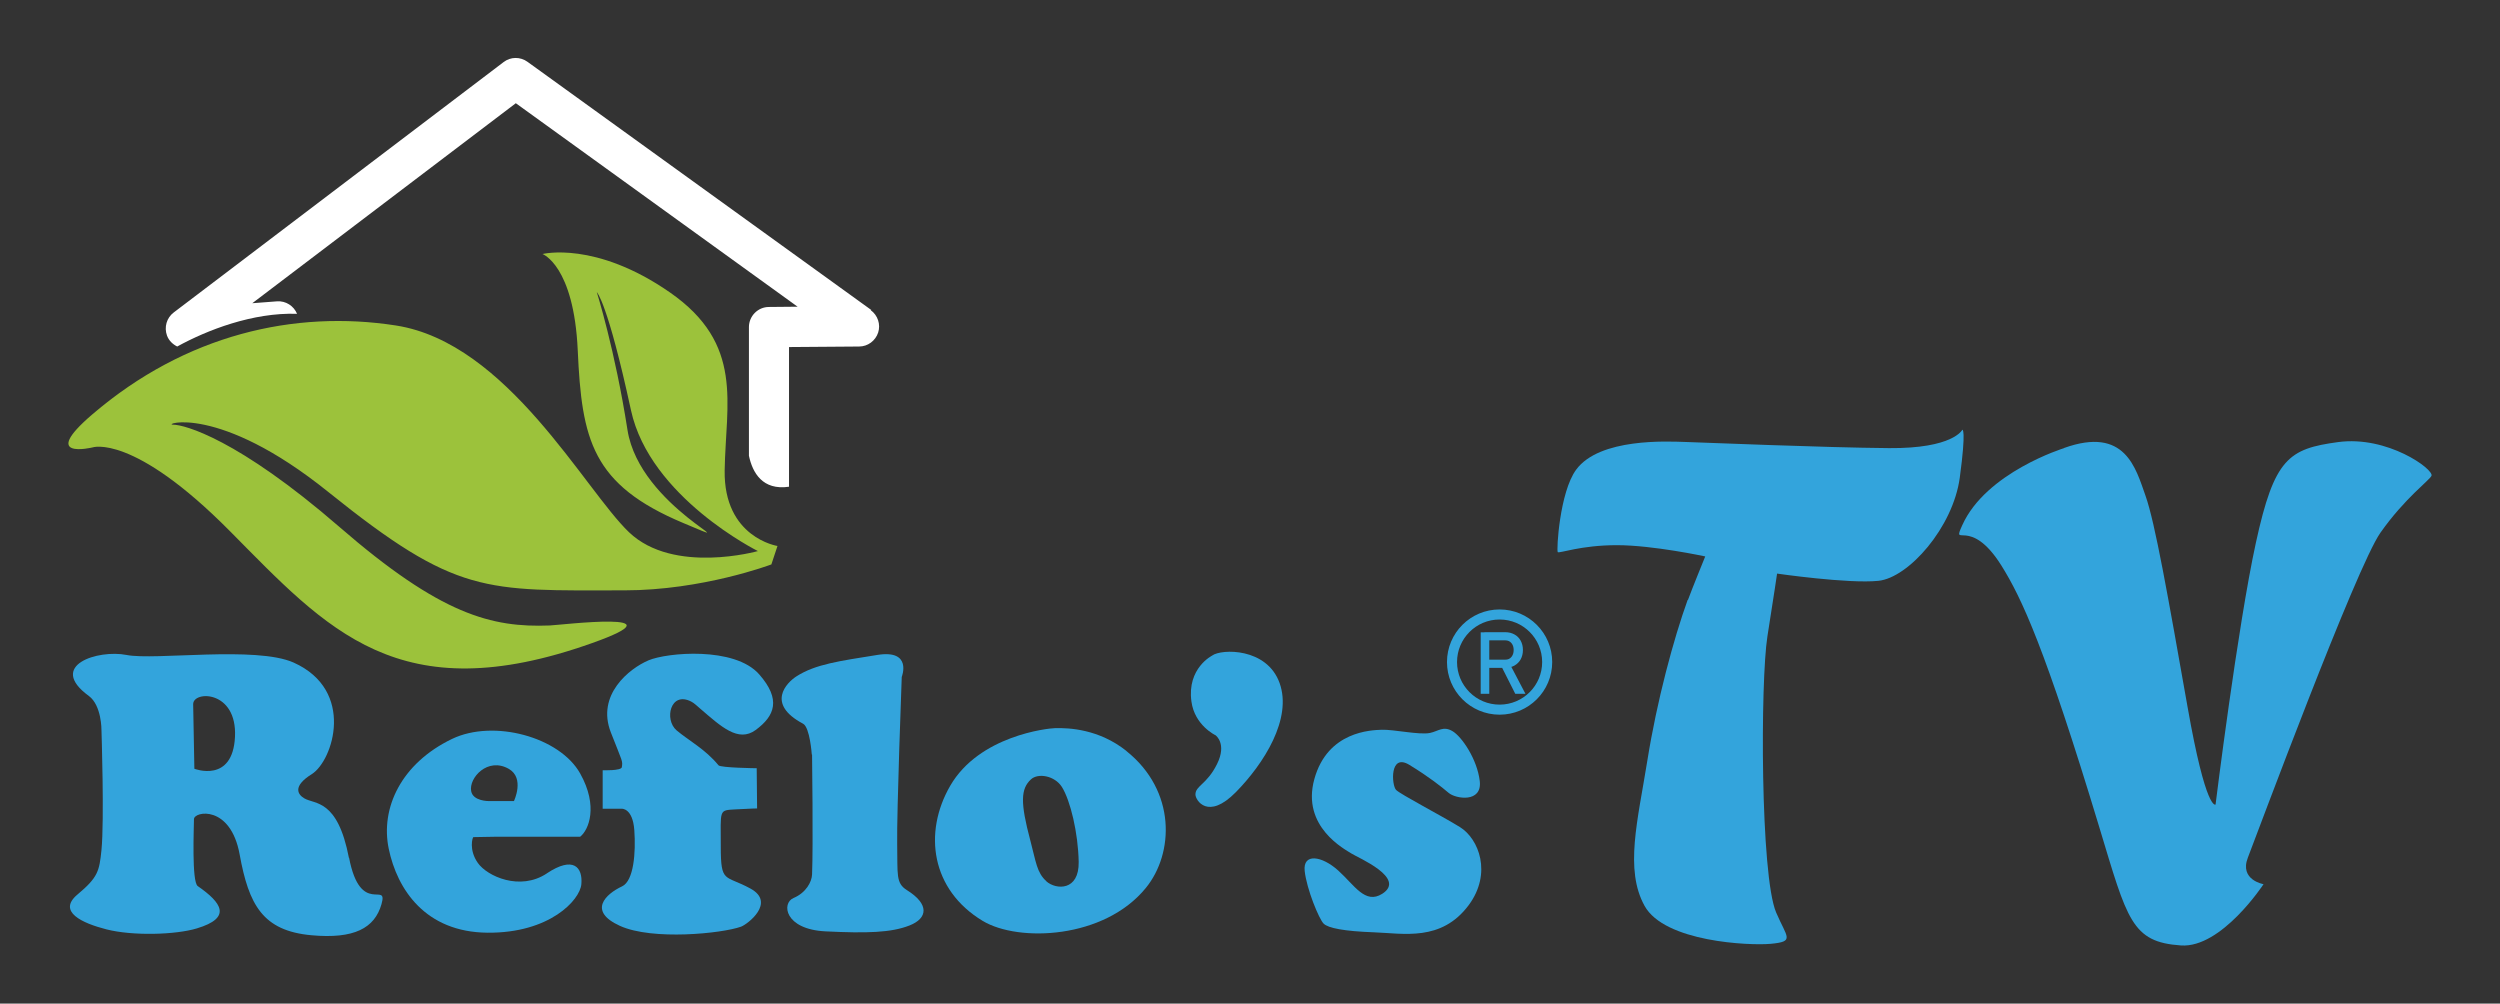
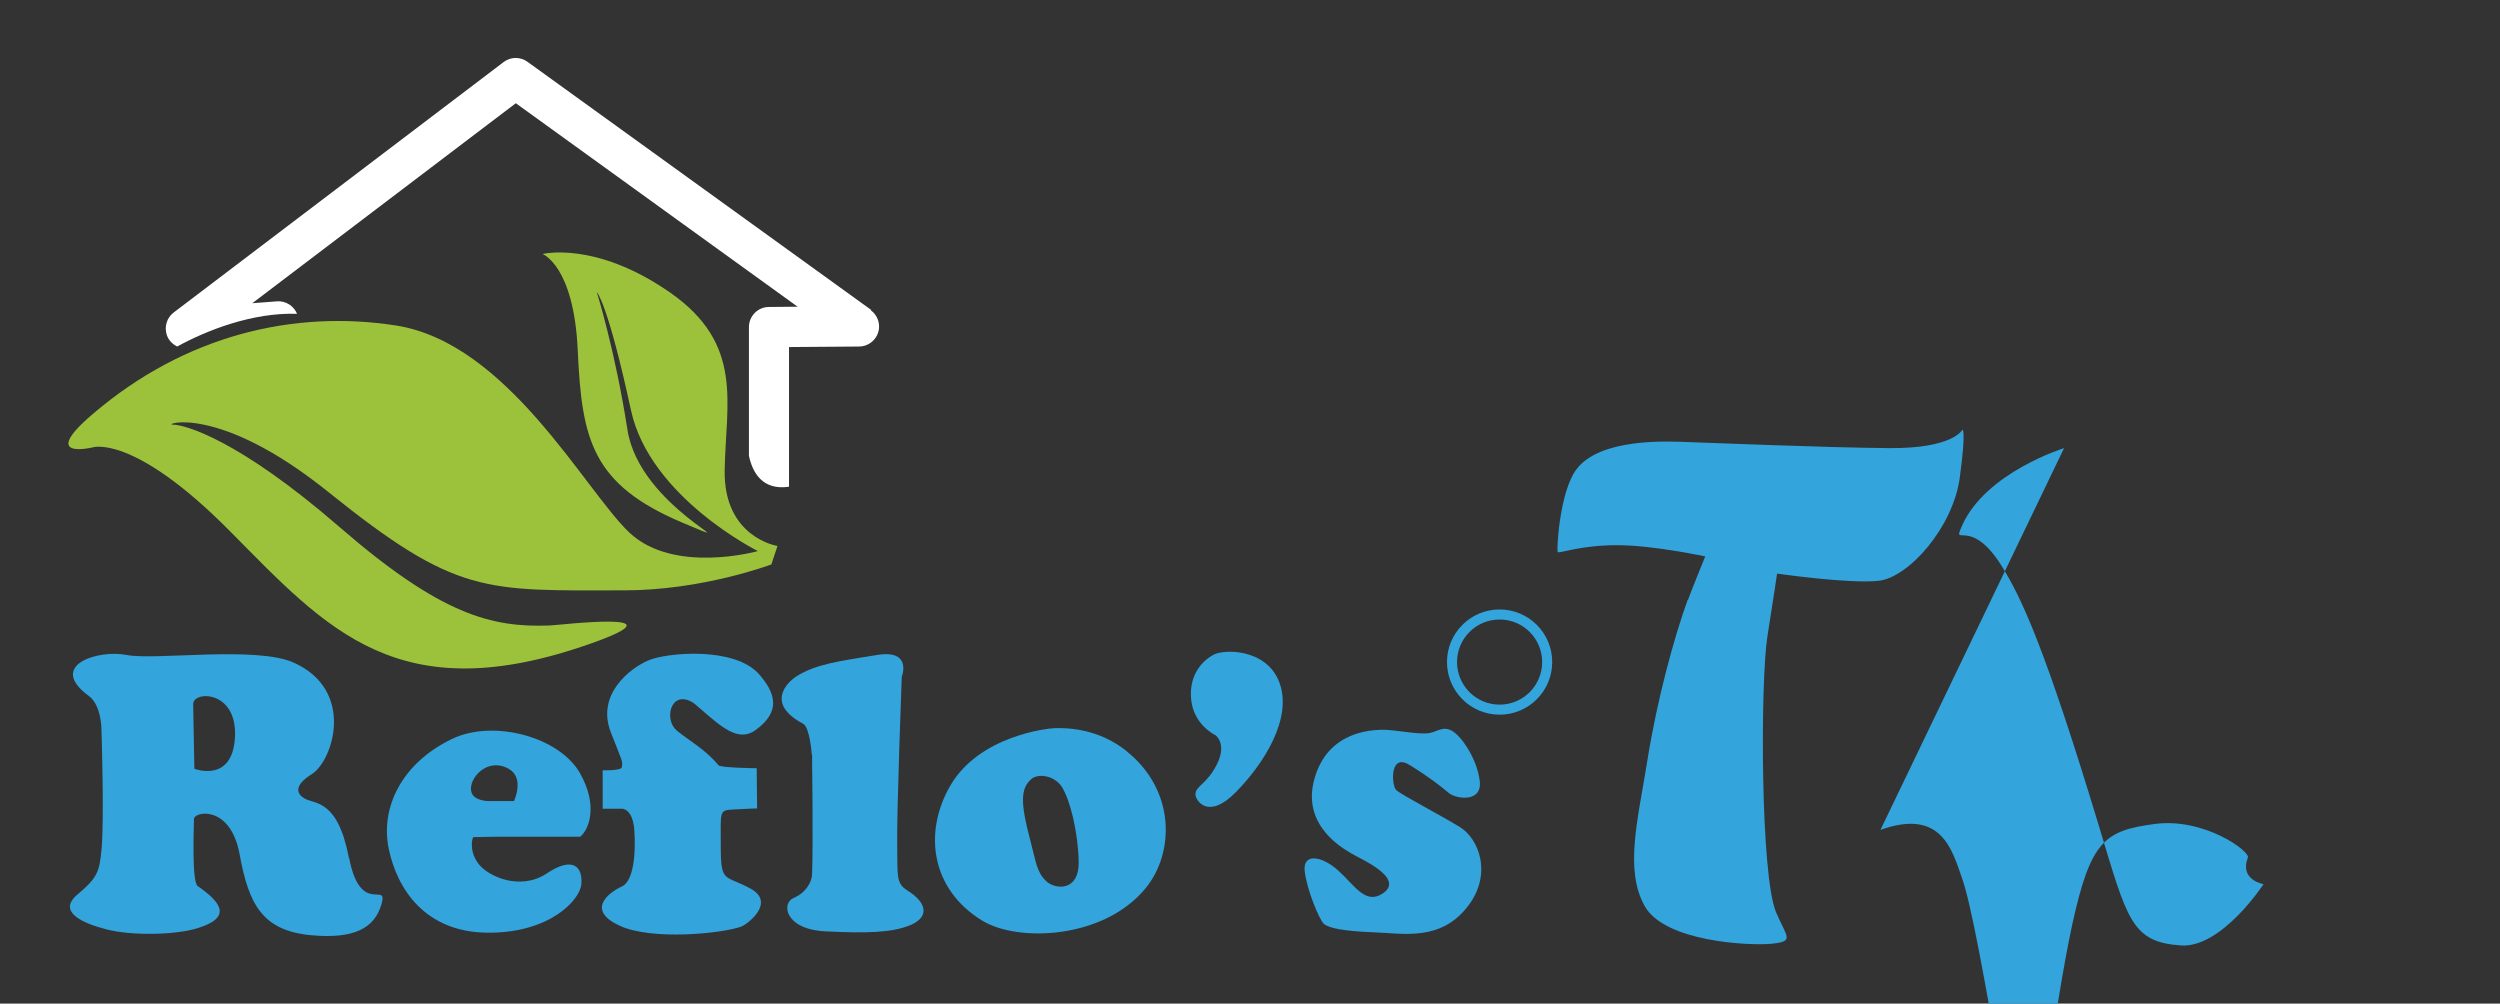
<svg xmlns="http://www.w3.org/2000/svg" id="Layer_1" viewBox="0 0 186.5 74.87">
  <rect x="0" y="0" width="186.5" height="74.87" fill="#333333" stroke="none" />
  <defs>
    <style>      .st0 {        fill: #fff;      }      .st1, .st2, .st3, .st4 {        isolation: isolate;      }      .st1, .st5 {        fill: #33a4dc;      }      .st3 {        fill: none;        stroke: #33a4dc;        stroke-miterlimit: 10;        stroke-width: .75px;      }      .st4 {        fill: #9cc23b;      }    </style>
  </defs>
  <path class="st4" d="M57.54,42.12l.46-1.39s-4.02-.62-3.94-5.64c.08-5.02,1.47-9.42-4.09-13.28s-9.5-2.86-9.5-2.86c0,0,2.34.85,2.63,7.18.3,6.69,1.06,10.03,7.88,12.89,5.41,2.27-3.26-1.13-4.17-6.95-.93-5.97-2.29-10.28-2.29-10.28,0,0,.8.72,2.55,8.81,1.41,6.51,9.47,10.51,9.47,10.51,0,0-6.28,1.77-9.61-1.4-3.32-3.17-9.08-14.14-17.4-15.43-7.54-1.17-15.67.66-22.64,6.63-4.02,3.44,0,2.47,0,2.47,0,0,3.01-1.08,10.27,6.25s12.58,13.48,27.02,8.34c6.95-2.47-2.31-1.35-3.17-1.31-4.34.17-8.14-.8-15.7-7.36-7.57-6.56-11.55-7.62-12.4-7.62s3.32-1.63,11.58,5.02c9.59,7.71,11.63,7.35,22.08,7.34,5.85,0,10.96-1.93,10.96-1.93Z" />
  <path class="st5" d="M26.03,64c-.85-4.43-2.55-3.97-3.34-4.45-.44-.26-.92-.87.57-1.8,1.59-1,3.27-6.24-1.35-8.32-2.81-1.26-10.38-.15-12.47-.57-2.11-.42-5.95.77-2.81,3.06.96.71.94,2.55.94,2.55,0,0,.22,6.71,0,8.94-.16,1.58-.26,2.04-1.79,3.32-1.53,1.28.36,2.14,2.16,2.6,1.96.5,5.15.41,6.74-.07,2.66-.8,1.85-1.92.07-3.16-.46-.32-.28-4.4-.28-4.99s2.73-1.1,3.41,2.64,1.71,5.69,5.36,6.02c3.18.29,4.71-.53,5.22-2.32s-1.57.96-2.42-3.47ZM14.5,57.35l-.09-4.82c0-1.02,3.29-1.05,3.12,2.44-.17,3.49-3.03,2.38-3.03,2.38Z" />
  <path class="st5" d="M40.79,65.16c-2.01,1.33-4.45.2-5.14-.78-.7-.99-.39-1.93-.34-1.93.21,0,1.7-.03,1.7-.03h6.27c.63-.49,1.38-2.26,0-4.72-1.53-2.73-6.46-4.06-9.55-2.58-3.81,1.83-5.36,5.17-4.73,8.2.63,3.03,2.73,6.22,7.37,6.26,4.64.04,6.9-2.44,7-3.62.11-1.25-.58-2.13-2.57-.81ZM37.96,57.36c1.2.69.38,2.4.38,2.4h-1.87s-1.18.02-1.32-.74c-.19-.98,1.23-2.57,2.81-1.66Z" />
  <path class="st5" d="M44.96,58.38v1.95h1.41s.83-.07.95,1.6-.04,3.78-.91,4.19c-1.24.58-2.58,1.85-.16,2.95s7.61.57,9.03.06c.47-.17,2.62-1.79.71-2.84s-2.22-.35-2.22-3.13-.17-2.71,1.09-2.78,1.62-.07,1.62-.07l-.03-3s-2.7-.03-2.85-.22c-.97-1.19-2.23-1.85-3.12-2.6-.95-.8-.47-2.96,1.09-2.15.22.11.47.36.65.51,1.57,1.35,2.85,2.56,4.15,1.61,1.44-1.06,1.91-2.28.27-4.15-1.84-2.1-6.89-1.63-8.26-1.05-1.43.61-3.91,2.57-2.81,5.38.88,2.25.89,2.1.82,2.59-.04.28-1.43.23-1.43.23v.93Z" />
  <path class="st5" d="M60.58,56.29s.09,6.78,0,8.95c-.02.56-.47,1.37-1.38,1.75s-.69,2.34,2.39,2.49,4.89.1,6.26-.44,1.49-1.59-.2-2.64c-.83-.52-.68-1.15-.72-3.44s.34-12.46.34-12.46c0,0,.82-2.07-1.83-1.64-2.79.45-4.6.68-6.03,1.6-.73.47-2.29,2.05.5,3.53.51.27.65,2.3.65,2.3Z" />
  <path class="st5" d="M84.03,56.02c-2.05-1.63-4.28-1.73-5.33-1.7-.53.01-5.66.56-7.82,4.31-2.01,3.49-1.42,7.75,2.43,10.07,2.68,1.61,9.07,1.35,12.17-2.46,2.1-2.57,2.28-7.24-1.46-10.22ZM78.06,65.74c-.72-.65-.77-1.43-1.2-3.05-.75-2.81-.72-3.84.05-4.55.53-.49,1.77-.28,2.31.57.63,1.01,1.21,3.42,1.25,5.59s-1.68,2.09-2.41,1.45Z" />
  <path class="st1" d="M90.44,48.9s-1.9.93-1.56,3.43c.24,1.79,1.8,2.52,1.8,2.52,0,0,.87.62.11,2.15s-1.61,1.61-1.61,2.27c0,.42.93,1.95,3.02-.18s4.21-5.47,3.26-8.13-4.34-2.56-5.03-2.06Z" />
  <path class="st1" d="M103.08,54.44c-.78.03-4.04.1-5.03,3.68s2.32,5.26,2.78,5.56,4.13,1.83,2.28,3c-1.27.8-2.06-.64-3.28-1.74s-2.65-1.32-2.5.04,1.07,3.58,1.41,3.92,1.54.57,3.75.65,5.03.71,7.07-2.02c1.77-2.38.76-4.96-.65-5.83s-4.42-2.43-4.76-2.77-.5-2.78.99-1.87,2.4,1.64,2.93,2.09,2.51.76,2.32-.88-1.35-3.33-2.04-3.73-1.03,0-1.68.14c-.8.16-2.7-.27-3.6-.24Z" />
  <path class="st1" d="M125.9,44.75c-1.05,2.91-2.29,7.5-3.01,12-.72,4.49-1.7,8.11-.21,10.82s7.84,2.98,9.4,2.84c1.85-.17,1.22-.46.42-2.34-1.18-2.77-1.18-17.25-.65-20.6s.72-4.68.72-4.68c0,0,5.31.77,7.56.54s5.57-3.99,6.07-7.7.19-3.57.19-3.57c0,0-.67,1.41-5.47,1.37s-13.94-.42-15.23-.46-6.36-.31-8.11,2.07c-1.23,1.67-1.48,6.04-1.37,6.15s1.71-.52,4.41-.52,6.59.84,6.59.84c0,0-.99,2.43-1.29,3.25Z" />
-   <path class="st1" d="M153.98,33.43s-5.83,1.8-7.6,5.76c-.8,1.78.57-.76,2.93,3.01,1.51,2.42,3.25,6.13,7.3,19.52,2.09,6.91,2.4,8.56,6.09,8.81,3.03.21,6.16-4.57,6.16-4.57,0,0-1.82-.31-1.17-1.98s8.07-21.65,9.89-24.24,3.7-3.94,3.81-4.25c.18-.48-3.28-3.01-6.97-2.51s-4.76,1.22-6.13,7.5c-1.37,6.28-3.01,19.54-3.01,19.54,0,0-.71.55-2.09-7.29-1.46-8.25-2.42-13.74-3.14-15.76s-1.5-5.19-6.07-3.55Z" />
+   <path class="st1" d="M153.98,33.43s-5.83,1.8-7.6,5.76c-.8,1.78.57-.76,2.93,3.01,1.51,2.42,3.25,6.13,7.3,19.52,2.09,6.91,2.4,8.56,6.09,8.81,3.03.21,6.16-4.57,6.16-4.57,0,0-1.82-.31-1.17-1.98c.18-.48-3.28-3.01-6.97-2.51s-4.76,1.22-6.13,7.5c-1.37,6.28-3.01,19.54-3.01,19.54,0,0-.71.55-2.09-7.29-1.46-8.25-2.42-13.74-3.14-15.76s-1.5-5.19-6.07-3.55Z" />
  <g>
    <g class="st2">
-       <path class="st5" d="M110.46,51.76v-4.59h.64v4.59h-.64ZM110.74,49.82v-.61h1.56c.19,0,.34-.06.45-.2.11-.13.17-.3.17-.52s-.06-.39-.17-.52c-.11-.13-.26-.2-.45-.2h-1.56v-.61h1.54c.27,0,.5.06.7.17.2.11.35.26.46.46.11.2.17.43.17.7s-.06.5-.17.7c-.11.2-.27.35-.46.46-.2.11-.43.17-.7.17h-1.54ZM113.04,51.76l-1.05-2.08.64-.15,1.17,2.23h-.76Z" />
-     </g>
+       </g>
    <circle class="st3" cx="111.87" cy="49.39" r="3.55" />
  </g>
  <path class="st0" d="M64.99,23.12L39.35,4.61c-.54-.39-1.26-.38-1.78.02L12.96,23.31c-.53.4-.73,1.1-.5,1.73.14.37.42.64.76.81,2.24-1.23,5.64-2.55,8.94-2.44-.24-.58-.83-.98-1.5-.93l-1.84.14,19.66-14.92,21.02,15.18-2.14.02c-.82,0-1.49.68-1.49,1.5v9.6c.27,1.26,1.01,2.6,2.99,2.31,0-.03,0-.06,0-.1v-10.32l5.23-.04c.65,0,1.22-.43,1.42-1.04s-.03-1.29-.55-1.67Z" />
</svg>